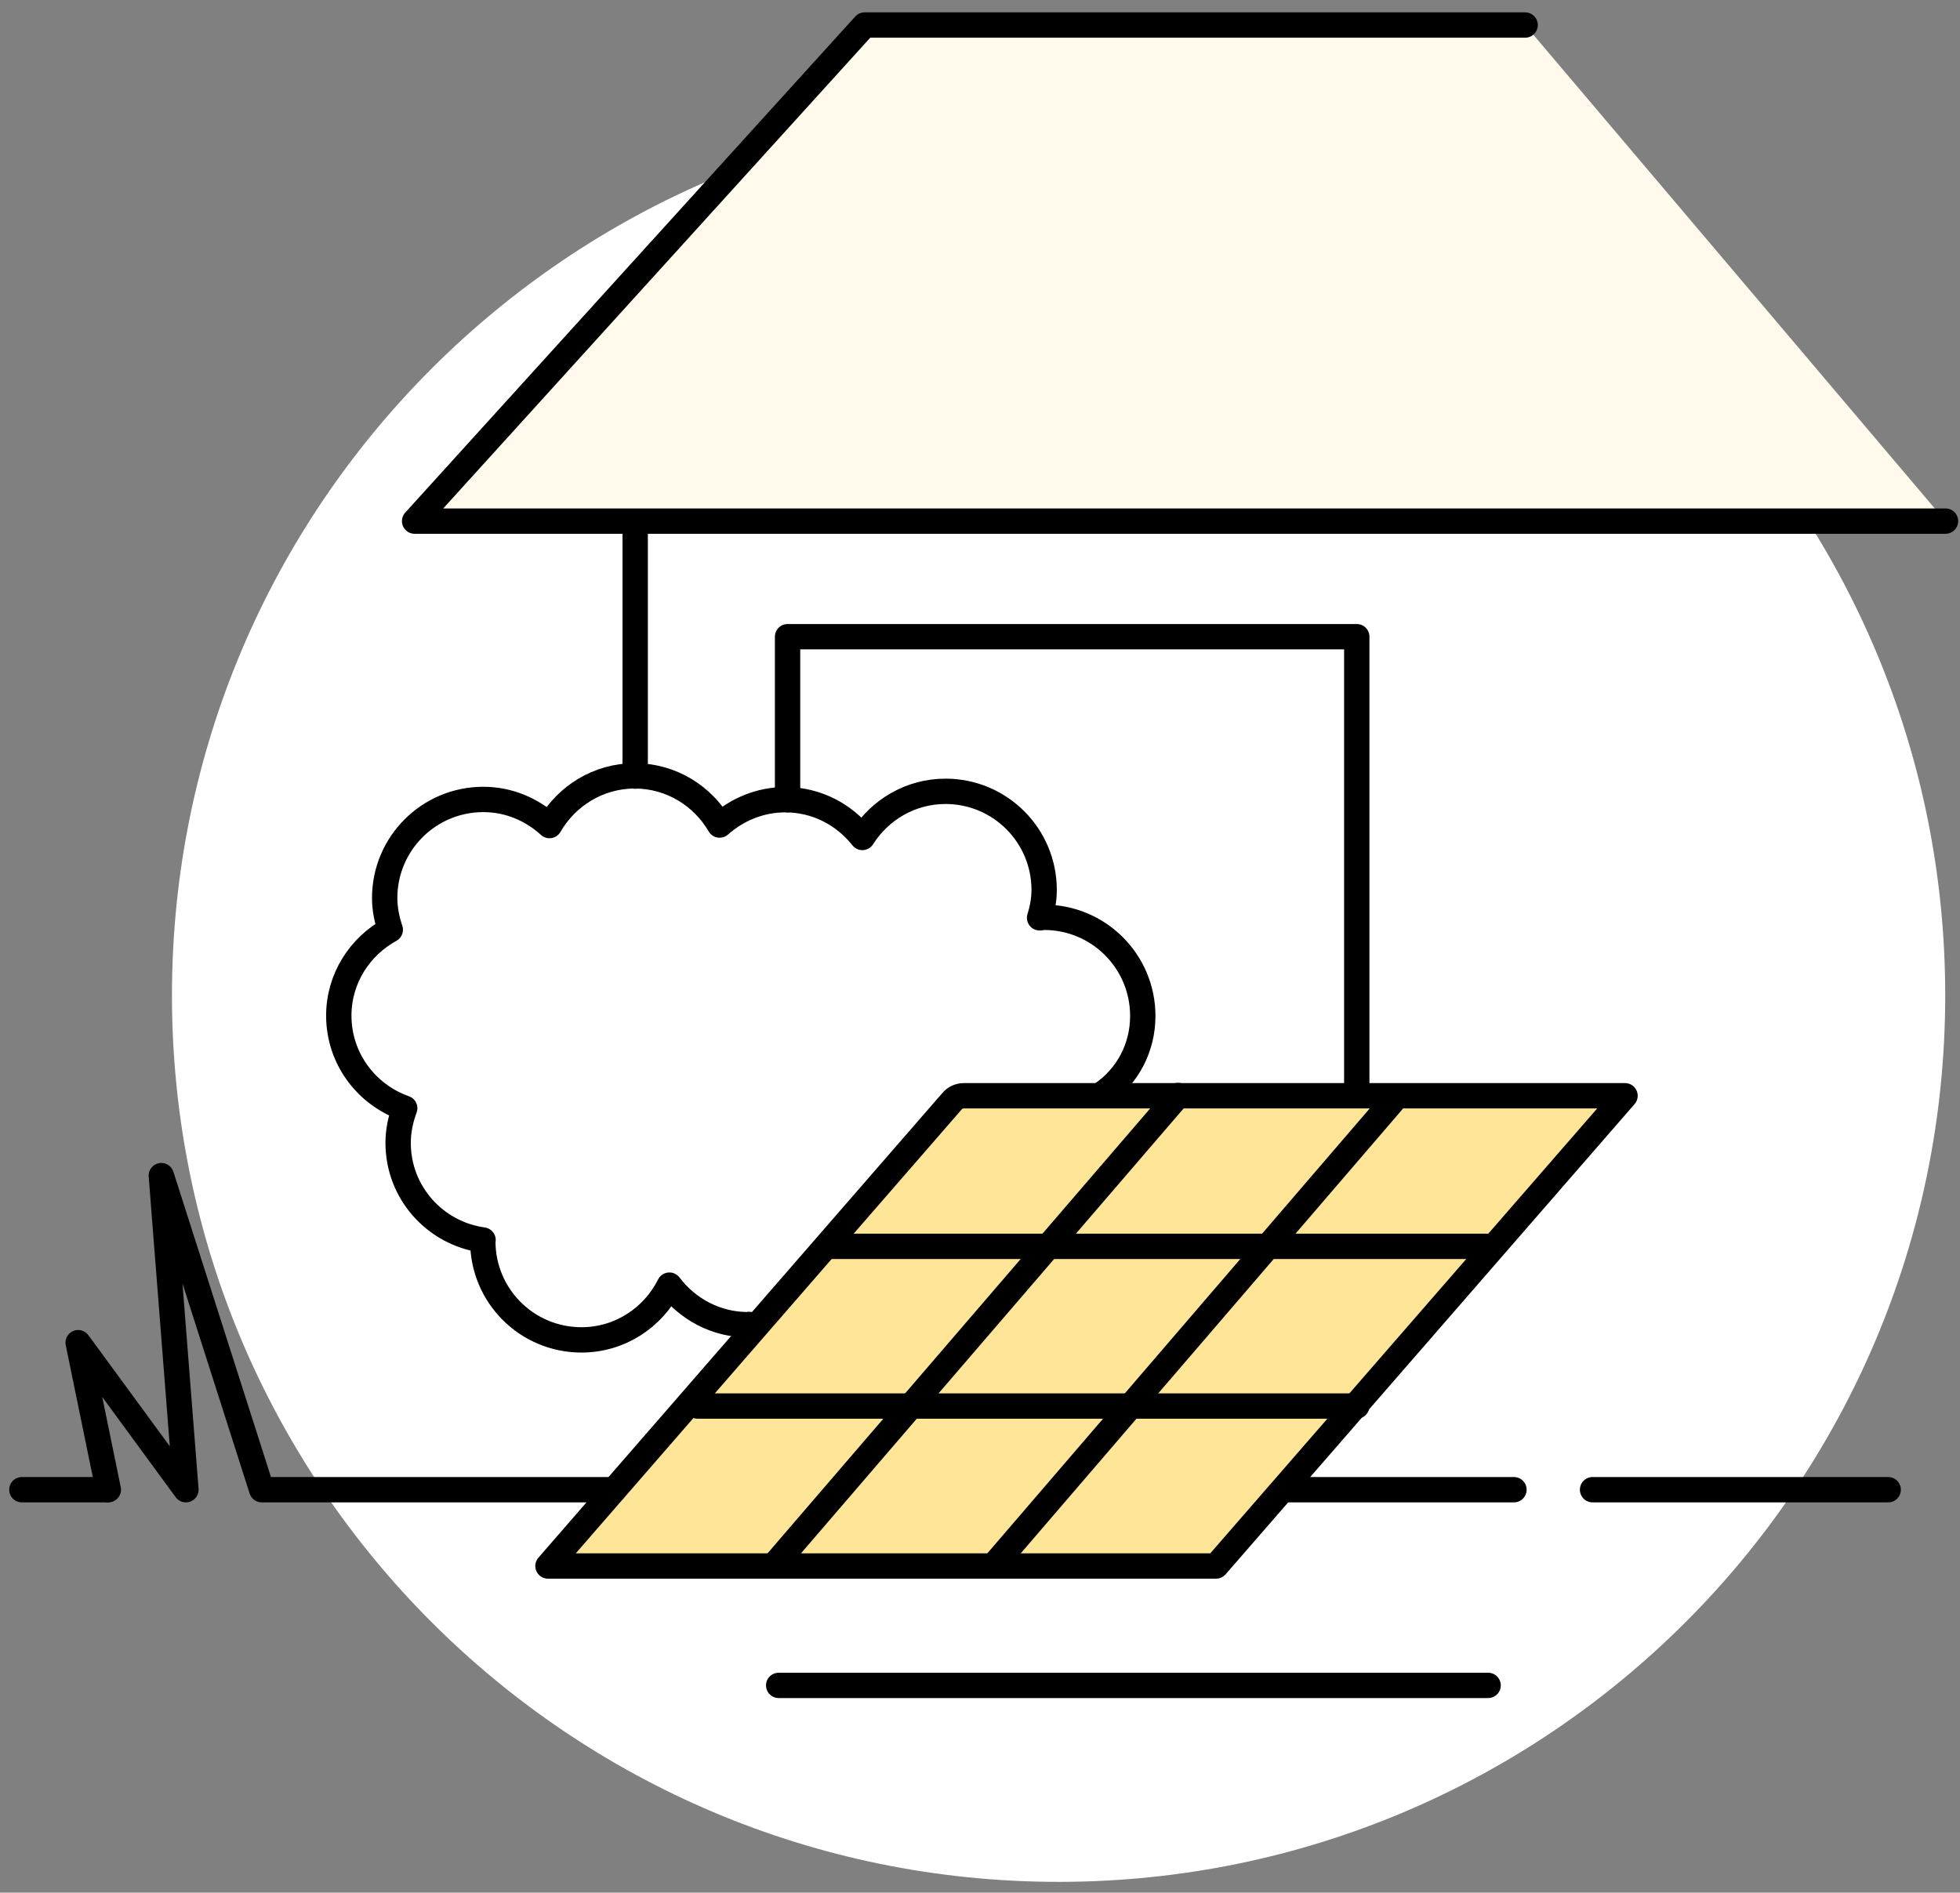
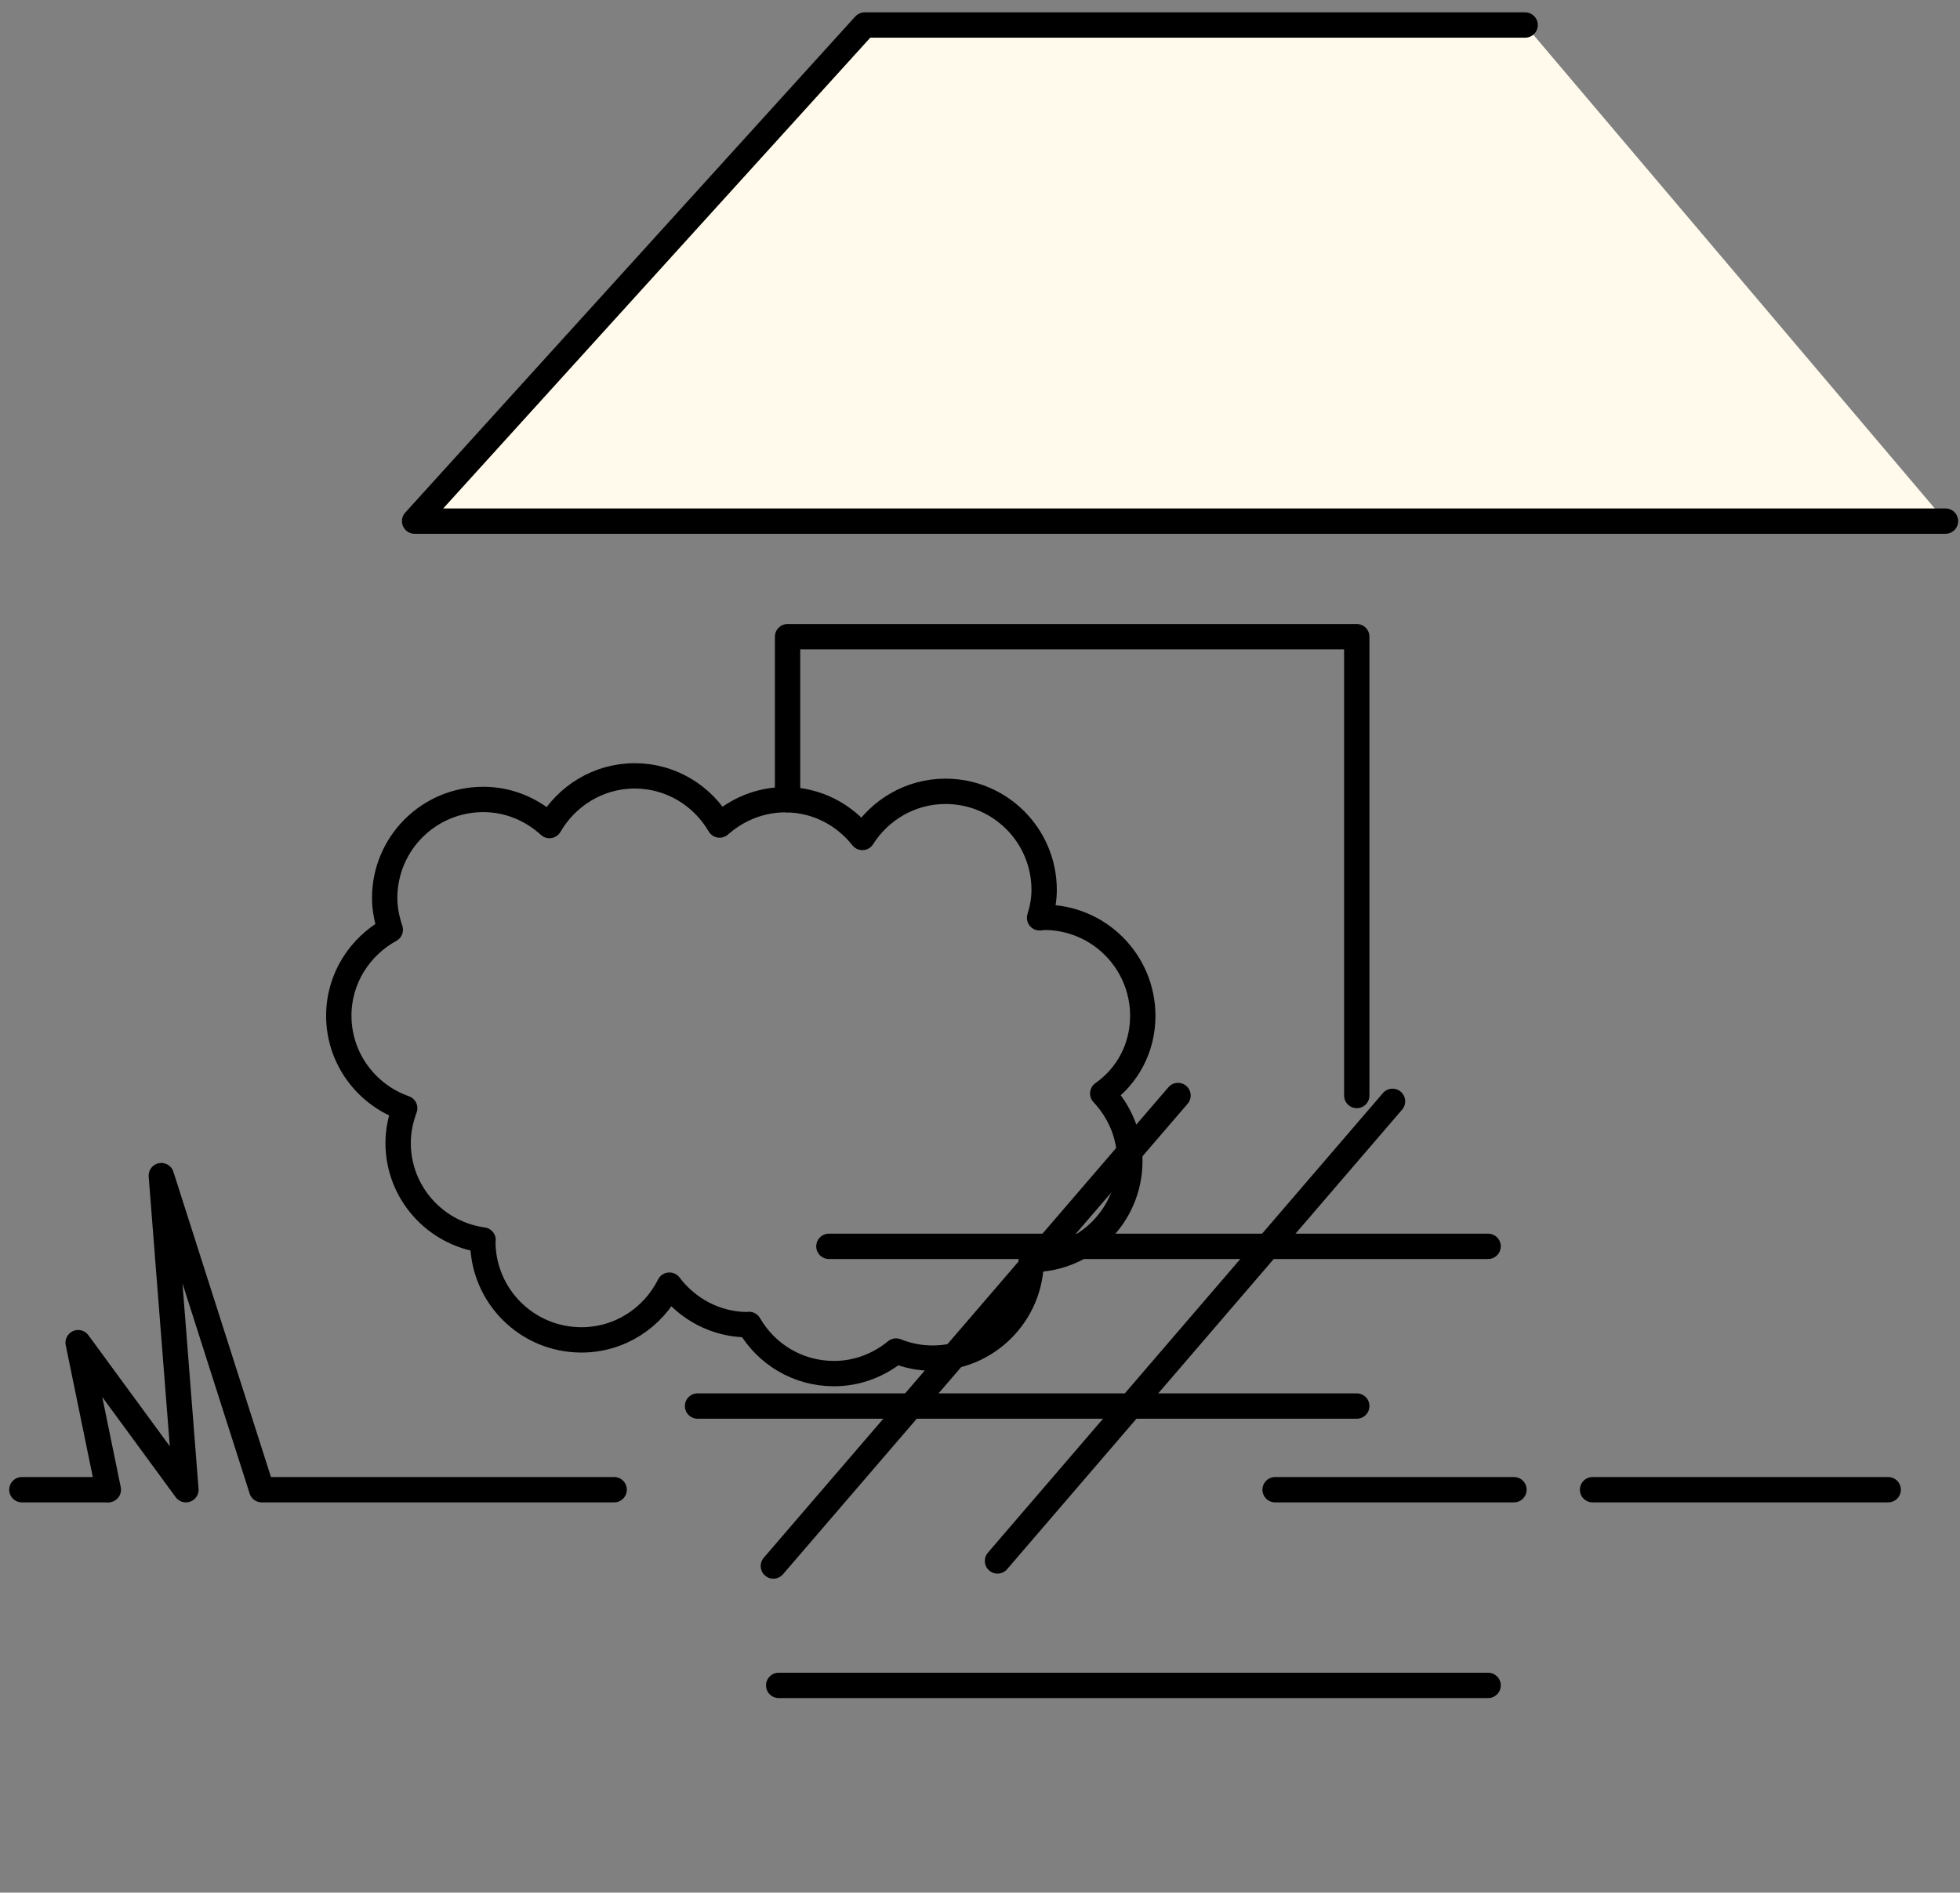
<svg xmlns="http://www.w3.org/2000/svg" fill="none" viewBox="0 0 117 113" height="113" width="117">
  <rect x="0" y="0" width="117" height="113" fill="#808080" stroke="none" />
-   <path fill="white" d="M63.192 112.357C92.422 112.357 116.118 88.66 116.118 59.43C116.118 30.199 92.422 6.503 63.192 6.503C33.961 6.503 10.265 30.199 10.265 59.43C10.265 88.66 33.961 112.357 63.192 112.357Z" />
  <path stroke-linejoin="round" stroke-linecap="round" stroke-miterlimit="10" stroke-width="1.513" stroke="black" d="M68.217 60.656C68.217 57.402 65.583 54.768 62.329 54.768C62.239 54.768 62.148 54.799 62.057 54.799C62.223 54.269 62.329 53.709 62.329 53.134C62.329 49.88 59.696 47.246 56.442 47.246C54.353 47.246 52.522 48.351 51.478 50.001C50.403 48.639 48.753 47.746 46.877 47.746C45.363 47.746 44.001 48.336 42.957 49.259C41.943 47.519 40.066 46.323 37.886 46.323C35.707 46.323 33.815 47.534 32.801 49.29C31.757 48.336 30.38 47.731 28.851 47.731C25.597 47.731 22.963 50.364 22.963 53.618C22.963 54.284 23.1 54.92 23.297 55.51C21.48 56.509 20.224 58.416 20.224 60.641C20.224 63.199 21.874 65.363 24.159 66.165C23.917 66.816 23.766 67.512 23.766 68.238C23.766 71.205 25.975 73.642 28.836 74.035C28.836 74.065 28.821 74.096 28.821 74.111C28.821 77.365 31.454 79.998 34.708 79.998C37.009 79.998 38.991 78.666 39.96 76.729C41.035 78.152 42.73 79.09 44.637 79.09C44.667 79.09 44.682 79.09 44.712 79.075C45.726 80.831 47.603 82.011 49.782 82.011C51.19 82.011 52.477 81.497 53.491 80.664C54.172 80.937 54.898 81.088 55.67 81.088C58.924 81.088 61.557 78.454 61.557 75.201C64.811 75.201 67.445 72.567 67.445 69.313C67.445 67.754 66.824 66.347 65.826 65.287C67.294 64.258 68.217 62.578 68.217 60.656Z" />
  <path stroke-linejoin="round" stroke-linecap="round" stroke-miterlimit="10" stroke-width="1.513" stroke="black" d="M6.391 88.943C3.349 88.943 1.306 88.943 1.306 88.943" />
  <path stroke-linejoin="round" stroke-linecap="round" stroke-miterlimit="10" stroke-width="1.513" stroke="black" d="M90.374 88.943H76.117" />
  <path stroke-linejoin="round" stroke-linecap="round" stroke-miterlimit="10" stroke-width="1.513" stroke="black" d="M112.713 88.943H95.066" />
-   <path stroke-linejoin="round" stroke-linecap="round" stroke-miterlimit="10" stroke-width="1.513" stroke="black" fill="#FFE598" d="M32.711 93.498L56.836 65.741C57.017 65.529 57.275 65.423 57.547 65.423H97.004L72.591 93.498H32.711Z" />
  <path stroke-linejoin="round" stroke-linecap="round" stroke-miterlimit="10" stroke-width="1.513" stroke="black" d="M49.48 74.413H88.831" />
  <path stroke-linejoin="round" stroke-linecap="round" stroke-miterlimit="10" stroke-width="1.513" stroke="black" d="M80.991 83.948H41.64" />
  <path stroke-linejoin="round" stroke-linecap="round" stroke-miterlimit="10" stroke-width="1.513" stroke="black" d="M70.32 65.408L46.165 93.499" />
  <path stroke-linejoin="round" stroke-linecap="round" stroke-miterlimit="10" stroke-width="1.513" stroke="black" d="M83.125 65.756L59.545 93.196" />
  <path stroke-linejoin="round" stroke-linecap="round" stroke-miterlimit="10" stroke-width="1.513" stroke="black" d="M47.013 47.746V38.014H80.991V65.408" />
  <path stroke-linejoin="round" stroke-linecap="round" stroke-miterlimit="10" stroke-width="1.513" stroke="black" d="M6.467 88.943L4.666 80.165L11.098 88.943L9.63 70.191L15.623 88.943H20.27C28.609 88.943 36.661 88.943 36.661 88.943" />
-   <path stroke-linejoin="round" stroke-linecap="round" stroke-miterlimit="10" stroke-width="1.513" stroke="black" d="M37.917 46.338V31.113" />
  <path fill="#FFFAEB" d="M116.134 31.113H24.75L51.614 1.494H91.04" />
  <path stroke-linejoin="round" stroke-linecap="round" stroke-miterlimit="10" stroke-width="1.513" stroke="black" d="M116.134 31.113H24.75L51.614 1.494H91.04" />
  <path stroke-linejoin="round" stroke-linecap="round" stroke-miterlimit="10" stroke-width="1.513" stroke="black" d="M46.483 100.627H88.831" />
</svg>